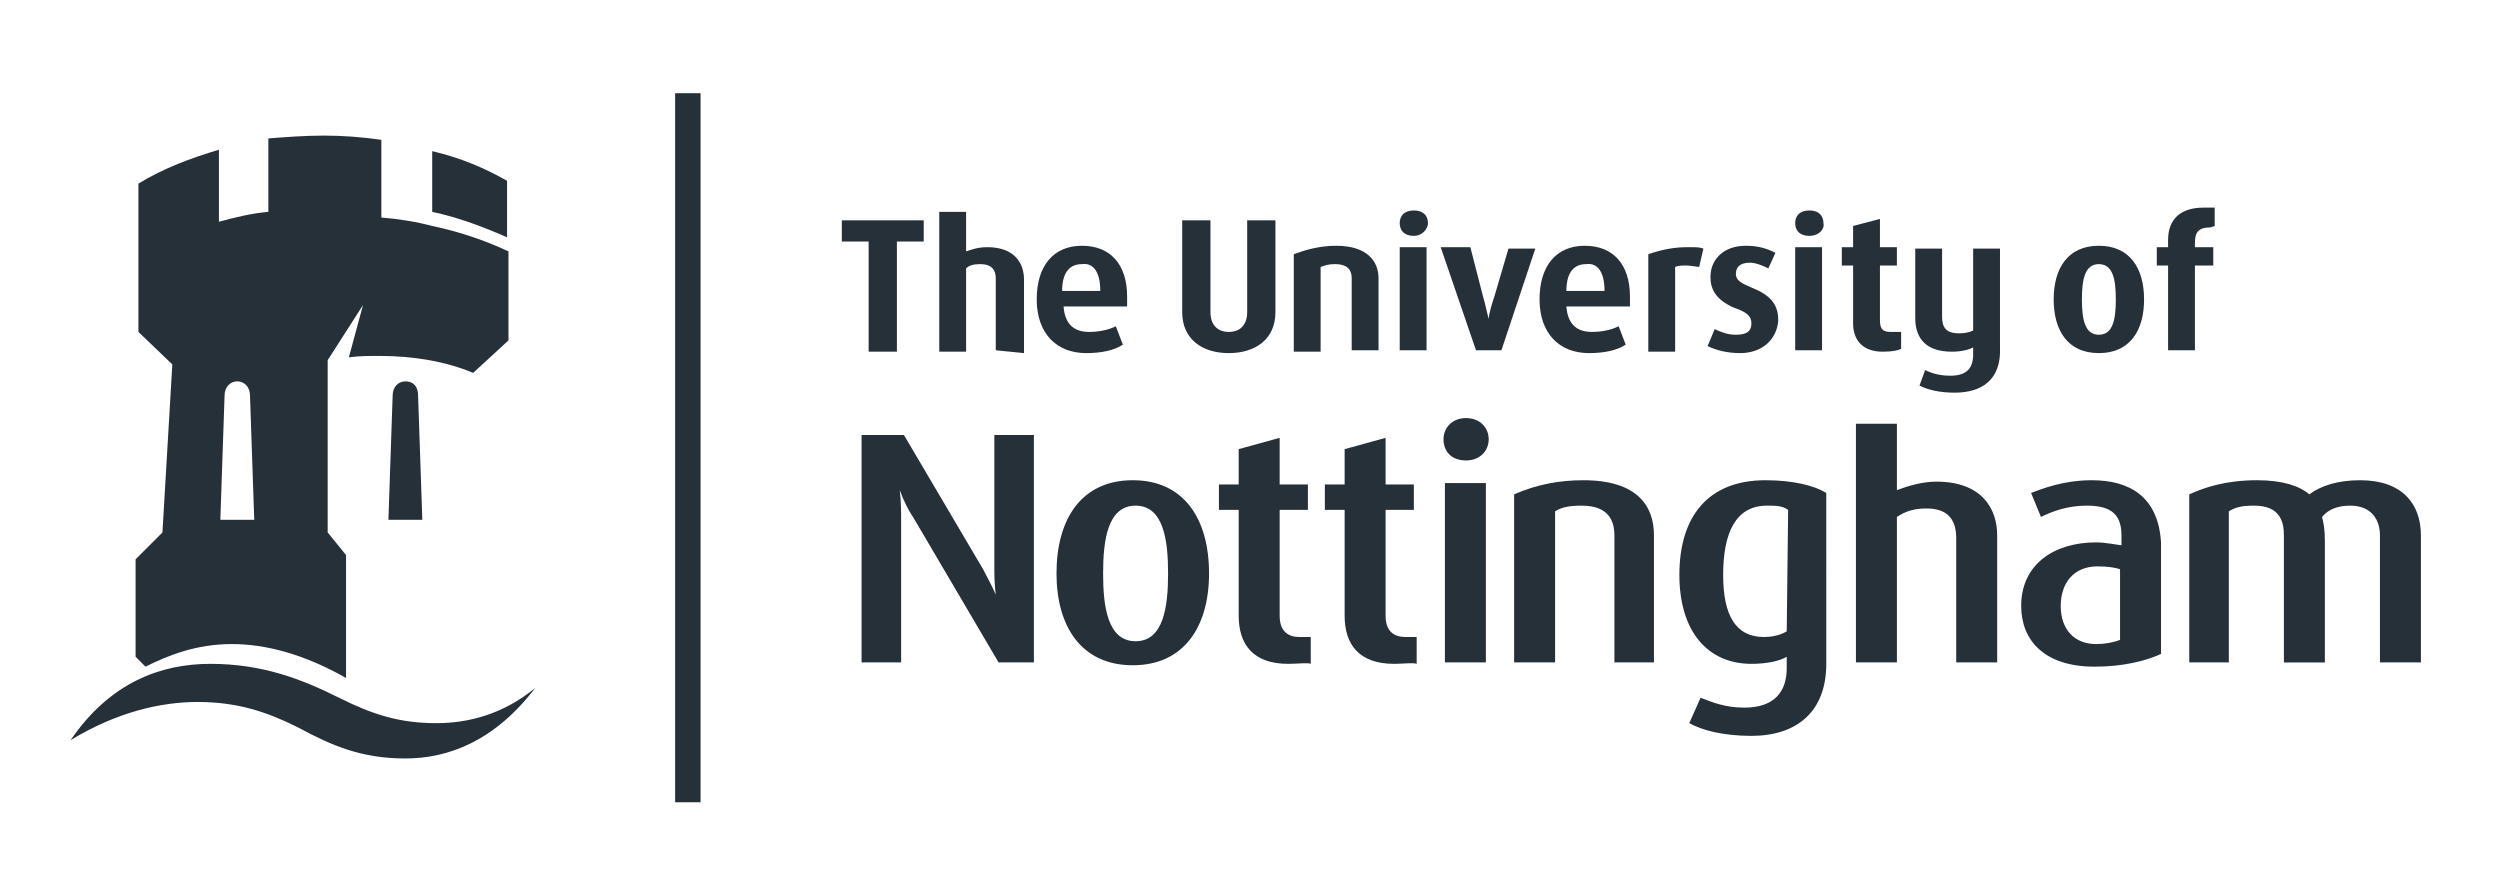
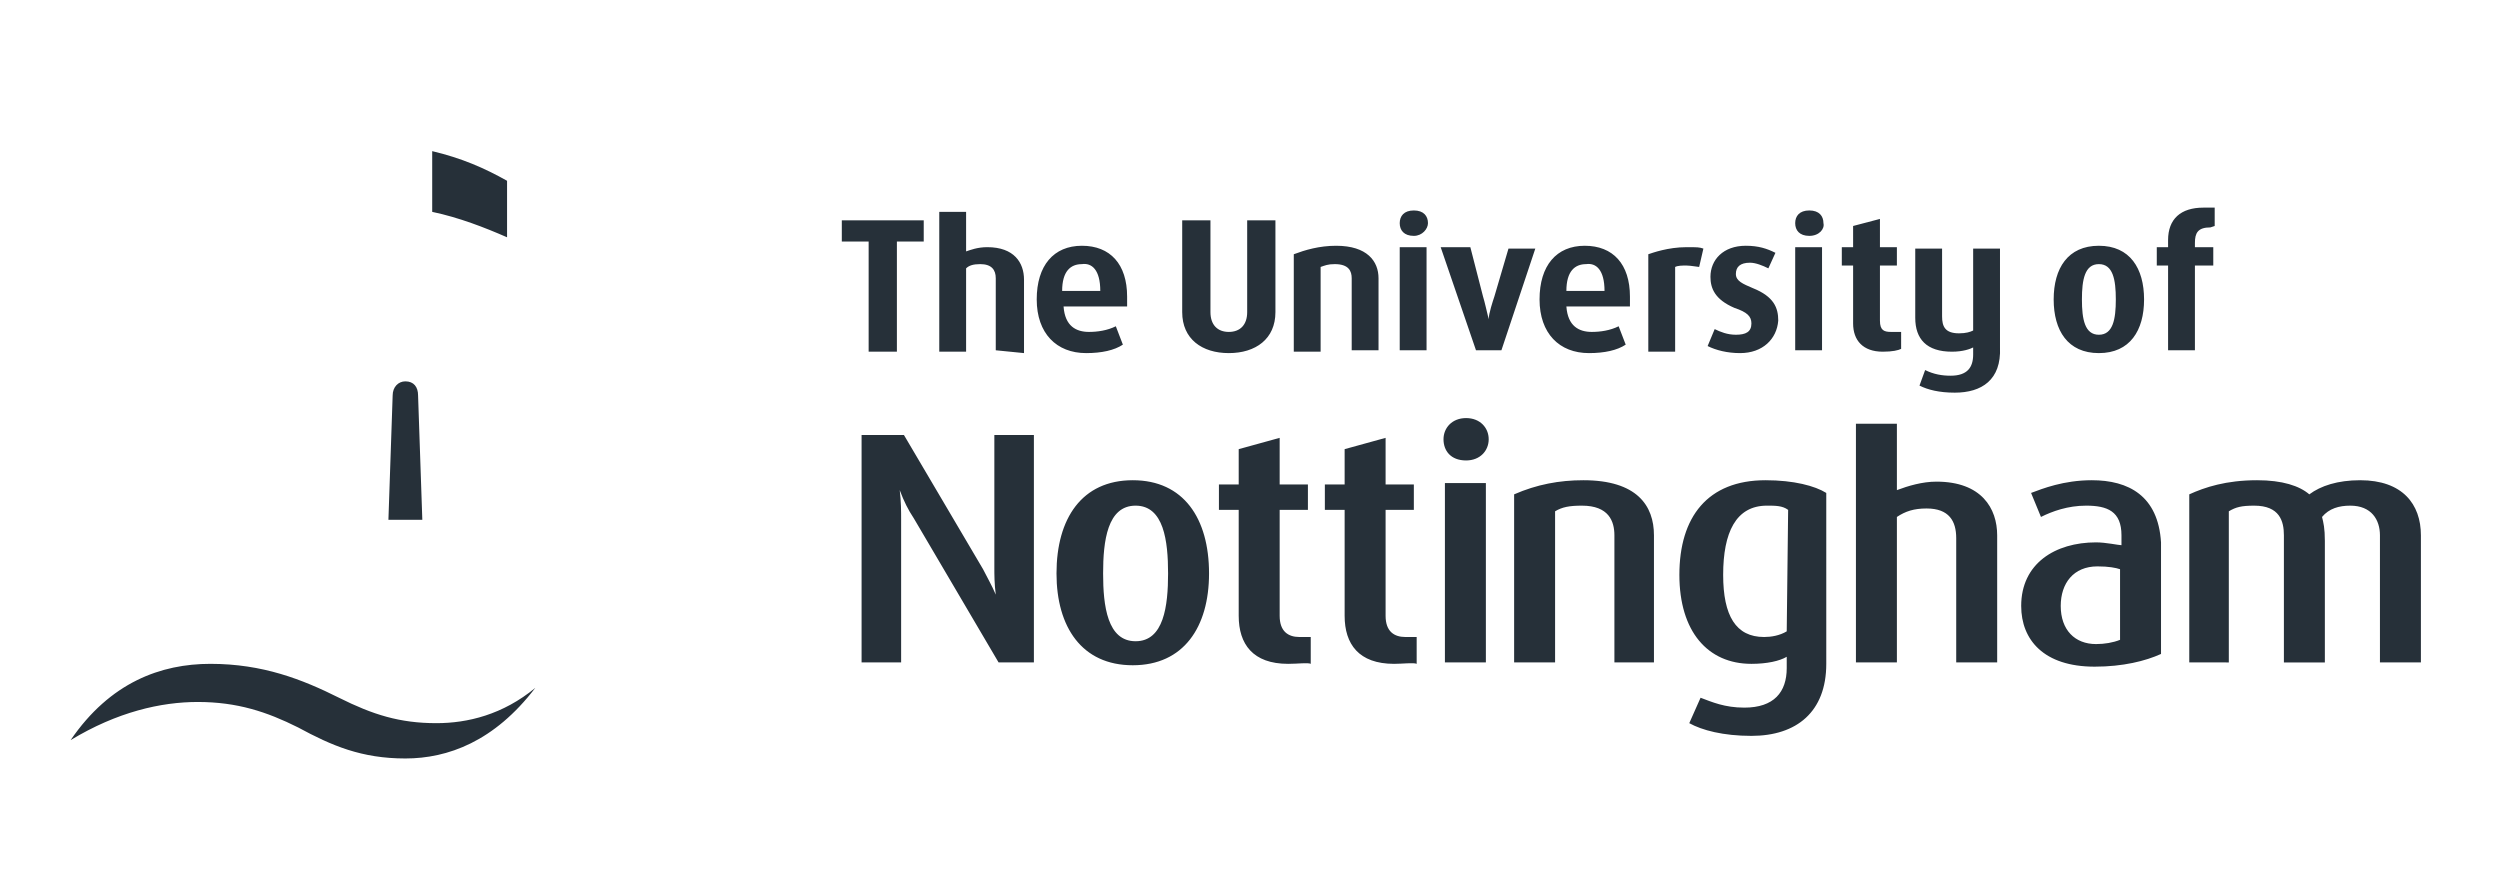
<svg xmlns="http://www.w3.org/2000/svg" version="1.1" id="Layer_1" x="0px" y="0px" viewBox="0 0 177 62" style="enable-background:new 0 0 177 62;" xml:space="preserve">
  <style type="text/css">
	.st0{fill-rule:evenodd;clip-rule:evenodd;fill:#263039;}
</style>
  <g>
    <path class="st0" d="M156.5,16.1c-0.9,0-1.1,0.4-1.1,1.1v0.3h1.3v1.3h-1.3v6h-1.9v-6h-0.8v-1.3h0.8V17c0-1.5,0.9-2.3,2.5-2.3   c0.3,0,0.6,0,0.8,0v1.3L156.5,16.1z M168.5,46.9v-9c0-1.1-0.6-2.1-2.1-2.1c-0.8,0-1.5,0.2-2,0.8c0.1,0.4,0.2,0.8,0.2,1.7v8.6h-2.9   v-9c0-1-0.3-2.1-2.1-2.1c-0.9,0-1.3,0.1-1.8,0.4v10.7H155V35c1.1-0.5,2.6-1,4.8-1c1.8,0,3,0.4,3.7,1c0.8-0.6,2-1,3.6-1   c3,0,4.3,1.7,4.3,3.9v9H168.5z M138.4,27.8c-1.1,0-1.9-0.2-2.5-0.5l0.4-1.1c0.6,0.3,1.2,0.4,1.8,0.4c1.2,0,1.6-0.6,1.6-1.5v-0.5   c-0.2,0.1-0.7,0.3-1.5,0.3c-1.8,0-2.6-0.9-2.6-2.4v-4.9h1.9v4.8c0,0.7,0.2,1.2,1.2,1.2c0.5,0,0.8-0.1,1-0.2v-5.8h1.9v7   C141.7,26.9,140.3,27.8,138.4,27.8z M133.3,24.9c-1.4,0-2.1-0.8-2.1-2v-4.1h-0.8v-1.3h0.8V16l1.9-0.5v2h1.2v1.3h-1.2v3.9   c0,0.7,0.3,0.8,0.8,0.8c0.2,0,0.4,0,0.7,0v1.2C134.4,24.8,134,24.9,133.3,24.9z M127.1,24.8v-7.3h1.9v7.3H127.1z M123.2,25   c-0.9,0-1.7-0.2-2.3-0.5l0.5-1.2c0.4,0.2,0.9,0.4,1.5,0.4c0.7,0,1.1-0.2,1.1-0.8c0-0.5-0.3-0.8-1.2-1.1c-1.4-0.6-1.7-1.4-1.7-2.2   c0-1.2,0.9-2.2,2.5-2.2c0.9,0,1.5,0.2,2.1,0.5l-0.5,1.1c-0.4-0.2-0.9-0.4-1.3-0.4c-0.7,0-1,0.3-1,0.8c0,0.5,0.5,0.7,1.2,1   c1.5,0.6,1.8,1.4,1.8,2.3C125.8,24,124.8,25,123.2,25z M120.3,18.9c-0.1,0-0.6-0.1-0.9-0.1c-0.3,0-0.6,0-0.8,0.1v6h-1.9V18   c0.3-0.1,1.4-0.5,2.7-0.5c0.8,0,0.9,0,1.2,0.1L120.3,18.9z M138.5,46.9v-8.8c0-1.2-0.5-2.1-2.1-2.1c-0.9,0-1.5,0.2-2.1,0.6v10.3   h-2.9V30h2.9v4.7c0.8-0.3,1.8-0.6,2.8-0.6c3.2,0,4.3,1.9,4.3,3.8v9H138.5z M100.1,16.7c-0.7,0-1-0.4-1-0.9c0-0.5,0.3-0.9,1-0.9   c0.7,0,1,0.4,1,0.9C101.1,16.2,100.7,16.7,100.1,16.7z M106.3,24.8h-1.8l-2.5-7.3h2.1L105,21c0.1,0.3,0.3,1.2,0.4,1.6h0   c0-0.4,0.3-1.3,0.4-1.6l1-3.4h1.9L106.3,24.8z M99.1,24.8v-7.3h1.9v7.3H99.1z M128.1,16.7c-0.7,0-1-0.4-1-0.9c0-0.5,0.3-0.9,1-0.9   c0.7,0,1,0.4,1,0.9C129.2,16.2,128.8,16.7,128.1,16.7z M95.7,24.8v-5.1c0-0.5-0.2-1-1.2-1c-0.5,0-0.7,0.1-1,0.2v6h-1.9V18   c0.8-0.3,1.8-0.6,3-0.6c2.2,0,3,1.1,3,2.3v5.1H95.7z M103.8,32.6c-1.1,0-1.6-0.7-1.6-1.5c0-0.8,0.6-1.5,1.6-1.5   c1,0,1.6,0.7,1.6,1.5C105.4,31.9,104.8,32.6,103.8,32.6z M114.3,46.9v-9c0-1-0.4-2.1-2.3-2.1c-0.9,0-1.4,0.1-1.9,0.4v10.7h-2.9V35   c1.6-0.7,3.2-1,4.9-1c3.8,0,5,1.8,5,3.9v9H114.3z M87,25c-1.9,0-3.3-1-3.3-2.9v-6.5h2v6.5c0,0.9,0.5,1.4,1.3,1.4   c0.8,0,1.3-0.5,1.3-1.4v-6.5h2v6.5C90.3,24,88.9,25,87,25z M102.3,46.9V34.2h2.9v12.7H102.3z M98.7,47c-2.5,0-3.5-1.4-3.5-3.4v-7.5   h-1.4v-1.8h1.4v-2.5l2.9-0.8v3.3h2v1.8h-2v7.5c0,1.1,0.6,1.5,1.4,1.5c0.2,0,0.6,0,0.8,0v1.9C100.1,46.9,99.3,47,98.7,47z M91.2,47   c-2.5,0-3.5-1.4-3.5-3.4v-7.5h-1.4v-1.8h1.4v-2.5l2.9-0.8v3.3h2v1.8h-2v7.5c0,1.1,0.6,1.5,1.4,1.5c0.2,0,0.6,0,0.8,0v1.9   C92.6,46.9,91.9,47,91.2,47z M70.5,24.8v-5.1c0-0.6-0.3-1-1.1-1c-0.5,0-0.8,0.1-1,0.3v5.9h-1.9v-9.9h1.9v2.8   c0.3-0.1,0.8-0.3,1.5-0.3c1.9,0,2.6,1.1,2.6,2.3v5.2L70.5,24.8z M63.5,17.1v7.8h-2v-7.8h-1.9v-1.5h5.8v1.5H63.5z M30.6,15v-4.3   c2.1,0.5,3.7,1.2,5.3,2.1v4C34.3,16.1,32.5,15.4,30.6,15z M70.7,46.9l-6-10.2c-0.4-0.6-0.7-1.2-1-2h0c0.1,0.8,0.1,1.5,0.1,2.1v10.1   H61V30.8h3l5.6,9.5c0.3,0.6,0.6,1.1,0.9,1.8h0c-0.1-0.8-0.1-1.4-0.1-1.9v-9.4h2.8v16.1L70.7,46.9z M27.5,36.8l0.3-8.8   c0-0.6,0.4-1,0.9-1c0.6,0,0.9,0.4,0.9,1l0.3,8.8H27.5z M28.7,53.7c-3.1,0-5.2-0.9-7.6-2.2c-2.2-1.1-4.3-1.8-7.1-1.8   c-2.6,0-5.7,0.7-9,2.7c2.8-4.1,6.4-5.4,9.9-5.4c3.7,0,6.5,1.1,9.1,2.4c2.4,1.2,4.3,1.8,6.9,1.8c2.2,0,4.7-0.6,7-2.5   C35,52.5,31.7,53.7,28.7,53.7z M148.6,17.4c-2.2,0-3.2,1.6-3.2,3.8c0,2.2,1,3.8,3.2,3.8c2.2,0,3.2-1.6,3.2-3.8   C151.8,19,150.8,17.4,148.6,17.4z M148.6,23.7c-1,0-1.2-1.1-1.2-2.5c0-1.4,0.2-2.5,1.2-2.5c1,0,1.2,1.1,1.2,2.5   C149.8,22.6,149.6,23.7,148.6,23.7z M148.1,34c-2,0-3.5,0.6-4.3,0.9l0.7,1.7c0.8-0.4,1.9-0.8,3.2-0.8c1.5,0,2.5,0.4,2.5,2.1v0.7   c-0.2,0-1.1-0.2-1.8-0.2c-2.9,0-5.3,1.5-5.3,4.5c0,2.4,1.6,4.3,5.2,4.3c2,0,3.6-0.4,4.7-0.9v-7.9C152.8,35.1,150.7,34,148.1,34z    M150.1,45.3c-0.5,0.2-1.1,0.3-1.7,0.3c-1.5,0-2.5-1-2.5-2.7c0-1.6,0.9-2.8,2.6-2.8c0.8,0,1.3,0.1,1.6,0.2V45.3z M115.4,21   c0-2.3-1.2-3.6-3.2-3.6c-2,0-3.2,1.4-3.2,3.8c0,2.4,1.4,3.8,3.5,3.8c1.1,0,2-0.2,2.6-0.6l-0.5-1.3c-0.6,0.3-1.3,0.4-1.9,0.4   c-0.9,0-1.7-0.4-1.8-1.8h4.5V21z M113.6,20.6h-2.7c0-1.4,0.6-1.9,1.4-1.9C113,18.6,113.6,19.1,113.6,20.6L113.6,20.6z M125,34   c-4.1,0-6.1,2.6-6.1,6.7c0,4,2,6.3,5.1,6.3c1.1,0,2-0.2,2.5-0.5v0.8c0,1.7-0.9,2.8-3,2.8c-1.4,0-2.3-0.4-3.1-0.7l-0.8,1.8   c0.9,0.5,2.4,0.9,4.4,0.9c3.2,0,5.3-1.7,5.3-5.1V34.9C128.5,34.4,127,34,125,34z M126.5,44.7c-0.5,0.3-1.1,0.4-1.6,0.4   c-2,0-2.9-1.5-2.9-4.4c0-3,0.9-4.9,3.1-4.9c0.6,0,1.1,0,1.5,0.3L126.5,44.7L126.5,44.7z M79.8,21c0-2.3-1.2-3.6-3.2-3.6   c-2,0-3.2,1.4-3.2,3.8c0,2.4,1.4,3.8,3.5,3.8c1.1,0,2-0.2,2.6-0.6L79,23.1c-0.6,0.3-1.3,0.4-1.9,0.4c-0.9,0-1.7-0.4-1.8-1.8h4.5V21   z M77.9,20.6h-2.7c0-1.4,0.6-1.9,1.4-1.9C77.3,18.6,77.9,19.1,77.9,20.6L77.9,20.6z M80.2,34c-3.6,0-5.4,2.7-5.4,6.6   c0,3.8,1.8,6.5,5.4,6.5c3.6,0,5.4-2.7,5.4-6.5C85.6,36.7,83.8,34,80.2,34z M80.4,45.4c-2,0-2.3-2.5-2.3-4.8c0-2.3,0.3-4.8,2.3-4.8   c2,0,2.3,2.5,2.3,4.8C82.7,42.9,82.4,45.4,80.4,45.4z" />
-     <path class="st0" d="M30.6,16c-1.1-0.3-2.4-0.5-3.6-0.6V9.9c-1.4-0.2-2.7-0.3-4.1-0.3c-1.3,0-2.6,0.1-3.9,0.2V15   c-1.2,0.1-2.4,0.4-3.5,0.7v-5.1c-2,0.6-3.9,1.3-5.7,2.4v10.5l2.4,2.3l-0.7,11.9l-1.9,1.9v6.9l0.7,0.7c1.6-0.8,3.6-1.6,6.1-1.6   c2.4,0,5.1,0.7,8.1,2.4v-8.7l-1.3-1.6V25.5l2.5-3.9l-1,3.7c0.7-0.1,1.4-0.1,2.2-0.1c2.4,0,4.7,0.4,6.6,1.2l2.5-2.3v-6.3   C34.3,17,32.5,16.4,30.6,16z M15.6,36.8l0.3-8.8c0-0.6,0.4-1,0.9-1c0.5,0,0.9,0.4,0.9,1l0.3,8.8H15.6z M49,6.6h-1.2v50.2h1.8V6.6   H49z" />
  </g>
</svg>